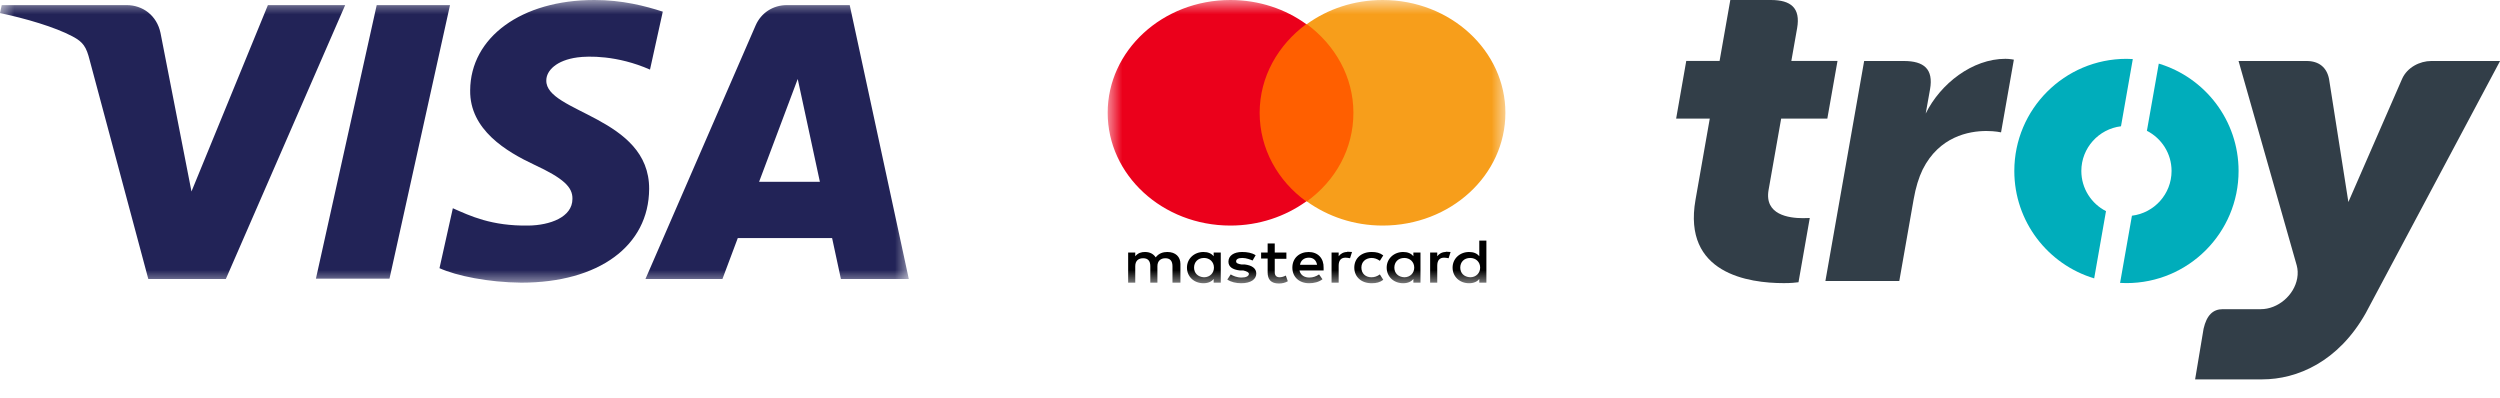
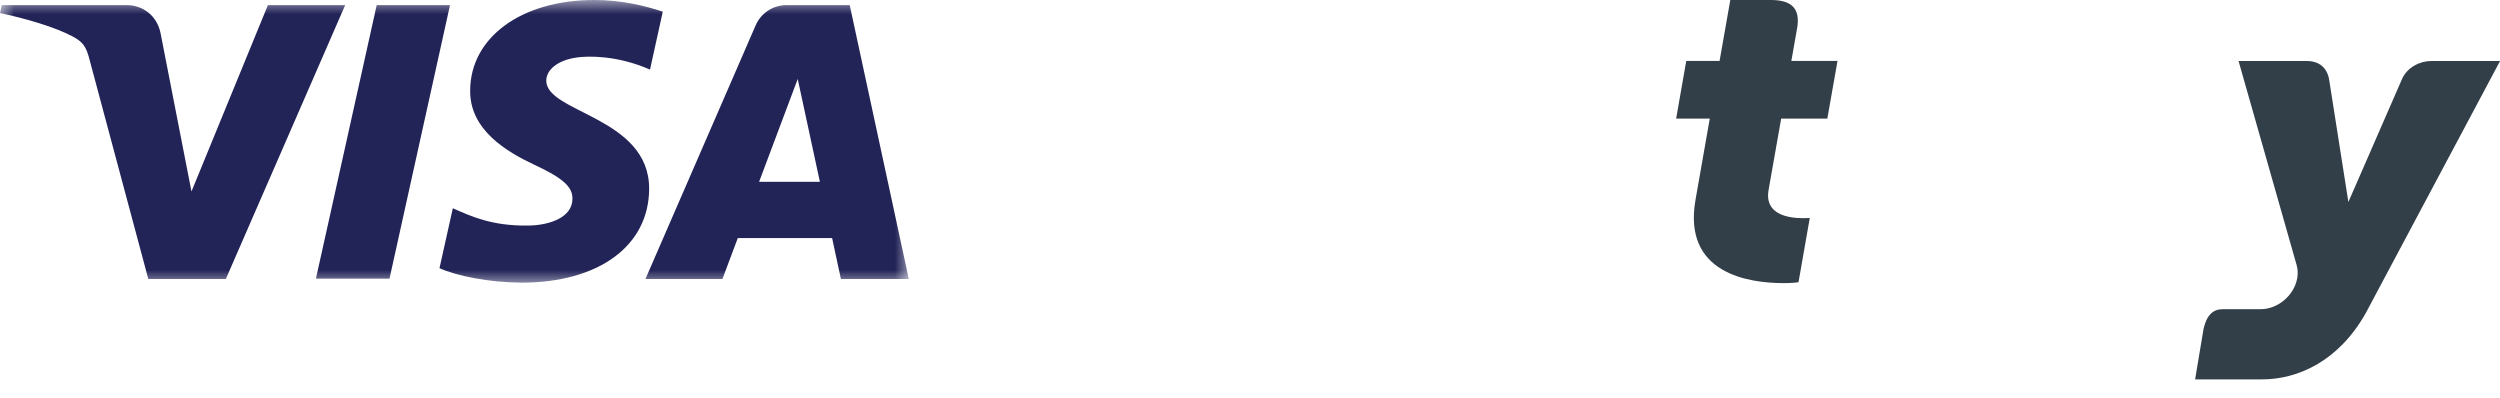
<svg xmlns="http://www.w3.org/2000/svg" width="88" height="14" viewBox="0 0 88 14" fill="none">
  <path fill-rule="evenodd" clip-rule="evenodd" d="M85.582 2.147C85.177 2.147 84.731 2.373 84.553 2.778L82.663 7.111L81.982 2.778C81.902 2.373 81.627 2.147 81.192 2.147H78.797L80.845 9.343C80.883 9.481 80.89 9.634 80.862 9.795C80.755 10.396 80.181 10.883 79.581 10.883H78.24C77.899 10.883 77.675 11.094 77.566 11.571L77.268 13.354H79.629C80.861 13.354 82.308 12.735 83.273 11.024L88.002 2.147H85.582H85.582Z" fill="#323E48" />
  <path fill-rule="evenodd" clip-rule="evenodd" d="M62.335 0C63.042 0 63.383 0.282 63.259 0.991L63.055 2.146H64.68L64.322 4.175H62.697L62.254 6.687C62.101 7.562 62.967 7.679 63.464 7.679C63.563 7.679 63.645 7.676 63.704 7.673L63.307 9.935C63.184 9.949 63.058 9.966 62.79 9.966C61.557 9.966 59.223 9.635 59.682 7.032L60.184 4.175H59L59.356 2.146H60.529L60.907 0H62.334H62.335Z" fill="#323E48" />
-   <path fill-rule="evenodd" clip-rule="evenodd" d="M75.989 2.239L75.571 4.604C76.086 4.867 76.439 5.401 76.439 6.018C76.439 6.831 75.829 7.497 75.044 7.593L74.627 9.958C74.701 9.963 74.775 9.965 74.85 9.965C77.032 9.965 78.798 8.197 78.798 6.018C78.798 4.236 77.615 2.728 75.989 2.239" fill="#00ADBB" />
-   <path fill-rule="evenodd" clip-rule="evenodd" d="M74.131 7.432C73.617 7.171 73.263 6.634 73.263 6.018C73.263 5.21 73.874 4.539 74.659 4.445L75.075 2.079C75.001 2.075 74.926 2.071 74.852 2.071C72.672 2.071 70.904 3.84 70.904 6.018C70.904 7.801 72.088 9.31 73.715 9.799L74.131 7.432V7.432Z" fill="#00ADBB" />
-   <path fill-rule="evenodd" clip-rule="evenodd" d="M65.618 2.147H67.015C67.722 2.147 68.062 2.43 67.938 3.139L67.785 3.997C68.305 2.941 69.433 2.07 70.591 2.07C70.742 2.07 70.888 2.1 70.888 2.1L70.437 4.659C70.437 4.659 70.235 4.611 69.919 4.611C69.302 4.611 68.259 4.807 67.678 5.966C67.54 6.252 67.433 6.599 67.36 7.018L66.855 9.892H64.254L65.618 2.147L65.618 2.147Z" fill="#323E48" />
  <mask id="mask0_445_2411" style="mask-type:luminance" maskUnits="userSpaceOnUse" x="39" y="0" width="14" height="10">
-     <path d="M53 0H39V10H53V0Z" fill="white" />
-   </mask>
+     </mask>
  <g mask="url(#mask0_445_2411)">
-     <path d="M41.551 9.95V9.29C41.551 9.04 41.381 8.87 41.091 8.87C40.951 8.87 40.791 8.91 40.681 9.06C40.601 8.94 40.481 8.87 40.301 8.87C40.181 8.87 40.061 8.9 39.961 9.02V8.89H39.711V9.95H39.961V9.37C39.961 9.18 40.071 9.09 40.241 9.09C40.411 9.09 40.491 9.19 40.491 9.37V9.95H40.741V9.37C40.741 9.18 40.861 9.09 41.021 9.09C41.191 9.09 41.271 9.19 41.271 9.37V9.95H41.551ZM45.281 8.89H44.871V8.57H44.621V8.89H44.391V9.1H44.621V9.59C44.621 9.83 44.731 9.98 45.021 9.98C45.131 9.98 45.251 9.95 45.331 9.9L45.261 9.7C45.191 9.74 45.101 9.76 45.041 9.76C44.921 9.76 44.871 9.69 44.871 9.58V9.11H45.281V8.9V8.89ZM47.421 8.87C47.281 8.87 47.181 8.94 47.121 9.02V8.89H46.871V9.95H47.121V9.35C47.121 9.17 47.201 9.07 47.361 9.07C47.411 9.07 47.471 9.08 47.521 9.09L47.591 8.87C47.591 8.87 47.471 8.86 47.421 8.86V8.87ZM44.191 8.98C44.071 8.9 43.901 8.87 43.721 8.87C43.431 8.87 43.241 9 43.241 9.21C43.241 9.39 43.381 9.49 43.641 9.52H43.761C43.891 9.55 43.961 9.59 43.961 9.64C43.961 9.72 43.861 9.77 43.701 9.77C43.541 9.77 43.401 9.71 43.321 9.66L43.201 9.84C43.331 9.93 43.511 9.97 43.691 9.97C44.031 9.97 44.221 9.83 44.221 9.63C44.221 9.44 44.061 9.34 43.821 9.31H43.701C43.591 9.29 43.511 9.27 43.511 9.2C43.511 9.12 43.591 9.08 43.731 9.08C43.871 9.08 44.021 9.14 44.091 9.17L44.201 8.98H44.191ZM50.891 8.87C50.751 8.87 50.651 8.94 50.591 9.02V8.89H50.341V9.95H50.591V9.35C50.591 9.17 50.671 9.07 50.831 9.07C50.881 9.07 50.941 9.08 50.991 9.09L51.061 8.87C51.061 8.87 50.941 8.86 50.891 8.86V8.87ZM47.671 9.42C47.671 9.74 47.911 9.97 48.281 9.97C48.451 9.97 48.571 9.94 48.691 9.85L48.571 9.66C48.471 9.73 48.381 9.76 48.271 9.76C48.071 9.76 47.921 9.63 47.921 9.42C47.921 9.22 48.061 9.09 48.271 9.08C48.381 9.08 48.471 9.11 48.571 9.18L48.691 8.99C48.571 8.9 48.451 8.87 48.281 8.87C47.911 8.87 47.671 9.1 47.671 9.42ZM50.001 9.42V8.89H49.751V9.02C49.671 8.92 49.551 8.87 49.391 8.87C49.071 8.87 48.811 9.1 48.811 9.42C48.811 9.74 49.061 9.97 49.391 9.97C49.561 9.97 49.681 9.91 49.751 9.82V9.95H50.001V9.42ZM49.081 9.42C49.081 9.23 49.211 9.08 49.431 9.08C49.631 9.08 49.781 9.22 49.781 9.42C49.781 9.61 49.641 9.76 49.431 9.76C49.211 9.75 49.081 9.61 49.081 9.42ZM46.071 8.87C45.731 8.87 45.491 9.09 45.491 9.42C45.491 9.75 45.731 9.97 46.081 9.97C46.251 9.97 46.421 9.93 46.551 9.83L46.431 9.66C46.331 9.73 46.211 9.77 46.091 9.77C45.931 9.77 45.781 9.7 45.741 9.52H46.591V9.43C46.601 9.09 46.391 8.87 46.061 8.87H46.071ZM46.071 9.07C46.231 9.07 46.331 9.16 46.361 9.32H45.761C45.781 9.18 45.891 9.07 46.071 9.07ZM52.321 9.42V8.47H52.071V9.02C51.991 8.92 51.871 8.87 51.711 8.87C51.391 8.87 51.131 9.1 51.131 9.42C51.131 9.74 51.381 9.97 51.711 9.97C51.881 9.97 52.001 9.91 52.071 9.82V9.95H52.321V9.42ZM51.401 9.42C51.401 9.23 51.531 9.08 51.751 9.08C51.951 9.08 52.101 9.22 52.101 9.42C52.101 9.61 51.961 9.76 51.751 9.76C51.531 9.75 51.401 9.61 51.401 9.42ZM42.971 9.42V8.89H42.721V9.02C42.641 8.92 42.521 8.87 42.361 8.87C42.041 8.87 41.781 9.1 41.781 9.42C41.781 9.74 42.031 9.97 42.361 9.97C42.531 9.97 42.651 9.91 42.721 9.82V9.95H42.971V9.42ZM42.031 9.42C42.031 9.23 42.161 9.08 42.381 9.08C42.581 9.08 42.731 9.22 42.731 9.42C42.731 9.61 42.591 9.76 42.381 9.76C42.161 9.75 42.031 9.61 42.031 9.42Z" fill="black" />
    <path d="M44.1 0.85H47.88V7.09H44.1V0.85Z" fill="#FF5F00" />
    <path d="M44.34 3.97C44.34 2.7 44.99 1.58 45.98 0.85C45.25 0.32 44.32 0 43.31 0C40.92 0 38.99 1.78 38.99 3.97C38.99 6.16 40.92 7.94 43.31 7.94C44.32 7.94 45.24 7.62 45.98 7.09C44.98 6.37 44.34 5.24 44.34 3.97Z" fill="#EB001B" />
    <path d="M52.99 3.97C52.99 6.17 51.06 7.94 48.67 7.94C47.66 7.94 46.74 7.62 46 7.09C47.01 6.36 47.64 5.24 47.64 3.97C47.64 2.7 46.99 1.58 46 0.85C46.73 0.32 47.66 0 48.67 0C51.06 0 52.99 1.79 52.99 3.97Z" fill="#F79E1B" />
  </g>
  <mask id="mask1_445_2411" style="mask-type:luminance" maskUnits="userSpaceOnUse" x="0" y="0" width="32" height="10">
    <path d="M32 0H0V10H32V0Z" fill="white" />
  </mask>
  <g mask="url(#mask1_445_2411)">
    <path d="M16.55 3.18C16.53 4.57 17.83 5.34 18.81 5.8C19.82 6.27 20.16 6.58 20.15 7C20.15 7.65 19.35 7.93 18.6 7.94C17.3 7.96 16.55 7.6 15.94 7.33L15.47 9.44C16.07 9.71 17.19 9.94 18.35 9.95C21.07 9.95 22.84 8.66 22.85 6.65C22.86 4.11 19.2 3.97 19.23 2.83C19.23 2.49 19.58 2.12 20.33 2.02C20.7 1.97 21.72 1.94 22.88 2.45L23.33 0.41C22.71 0.21 21.91 0 20.92 0C18.36 0 16.56 1.31 16.55 3.18ZM27.7 0.18C27.2 0.18 26.79 0.46 26.6 0.89L22.72 9.82H25.43L25.97 8.38H29.29L29.6 9.82H31.99L29.91 0.18H27.7ZM28.08 2.78L28.86 6.4H26.72L28.08 2.78ZM13.26 0.18L11.12 9.81H13.71L15.84 0.18H13.26ZM9.43 0.18L6.74 6.74L5.65 1.16C5.52 0.54 5.02 0.18 4.46 0.18H0.06L0 0.46C0.9 0.65 1.93 0.95 2.55 1.28C2.93 1.48 3.04 1.65 3.16 2.13L5.22 9.82H7.95L12.15 0.18H9.43Z" fill="url(#paint0_linear_445_2411)" />
  </g>
  <defs>
    <linearGradient id="paint0_linear_445_2411" x1="16.4" y1="-9.58" x2="44.19" y2="-1032.54" gradientUnits="userSpaceOnUse">
      <stop stop-color="#222357" />
      <stop offset="1" stop-color="#254AA5" />
    </linearGradient>
  </defs>
</svg>